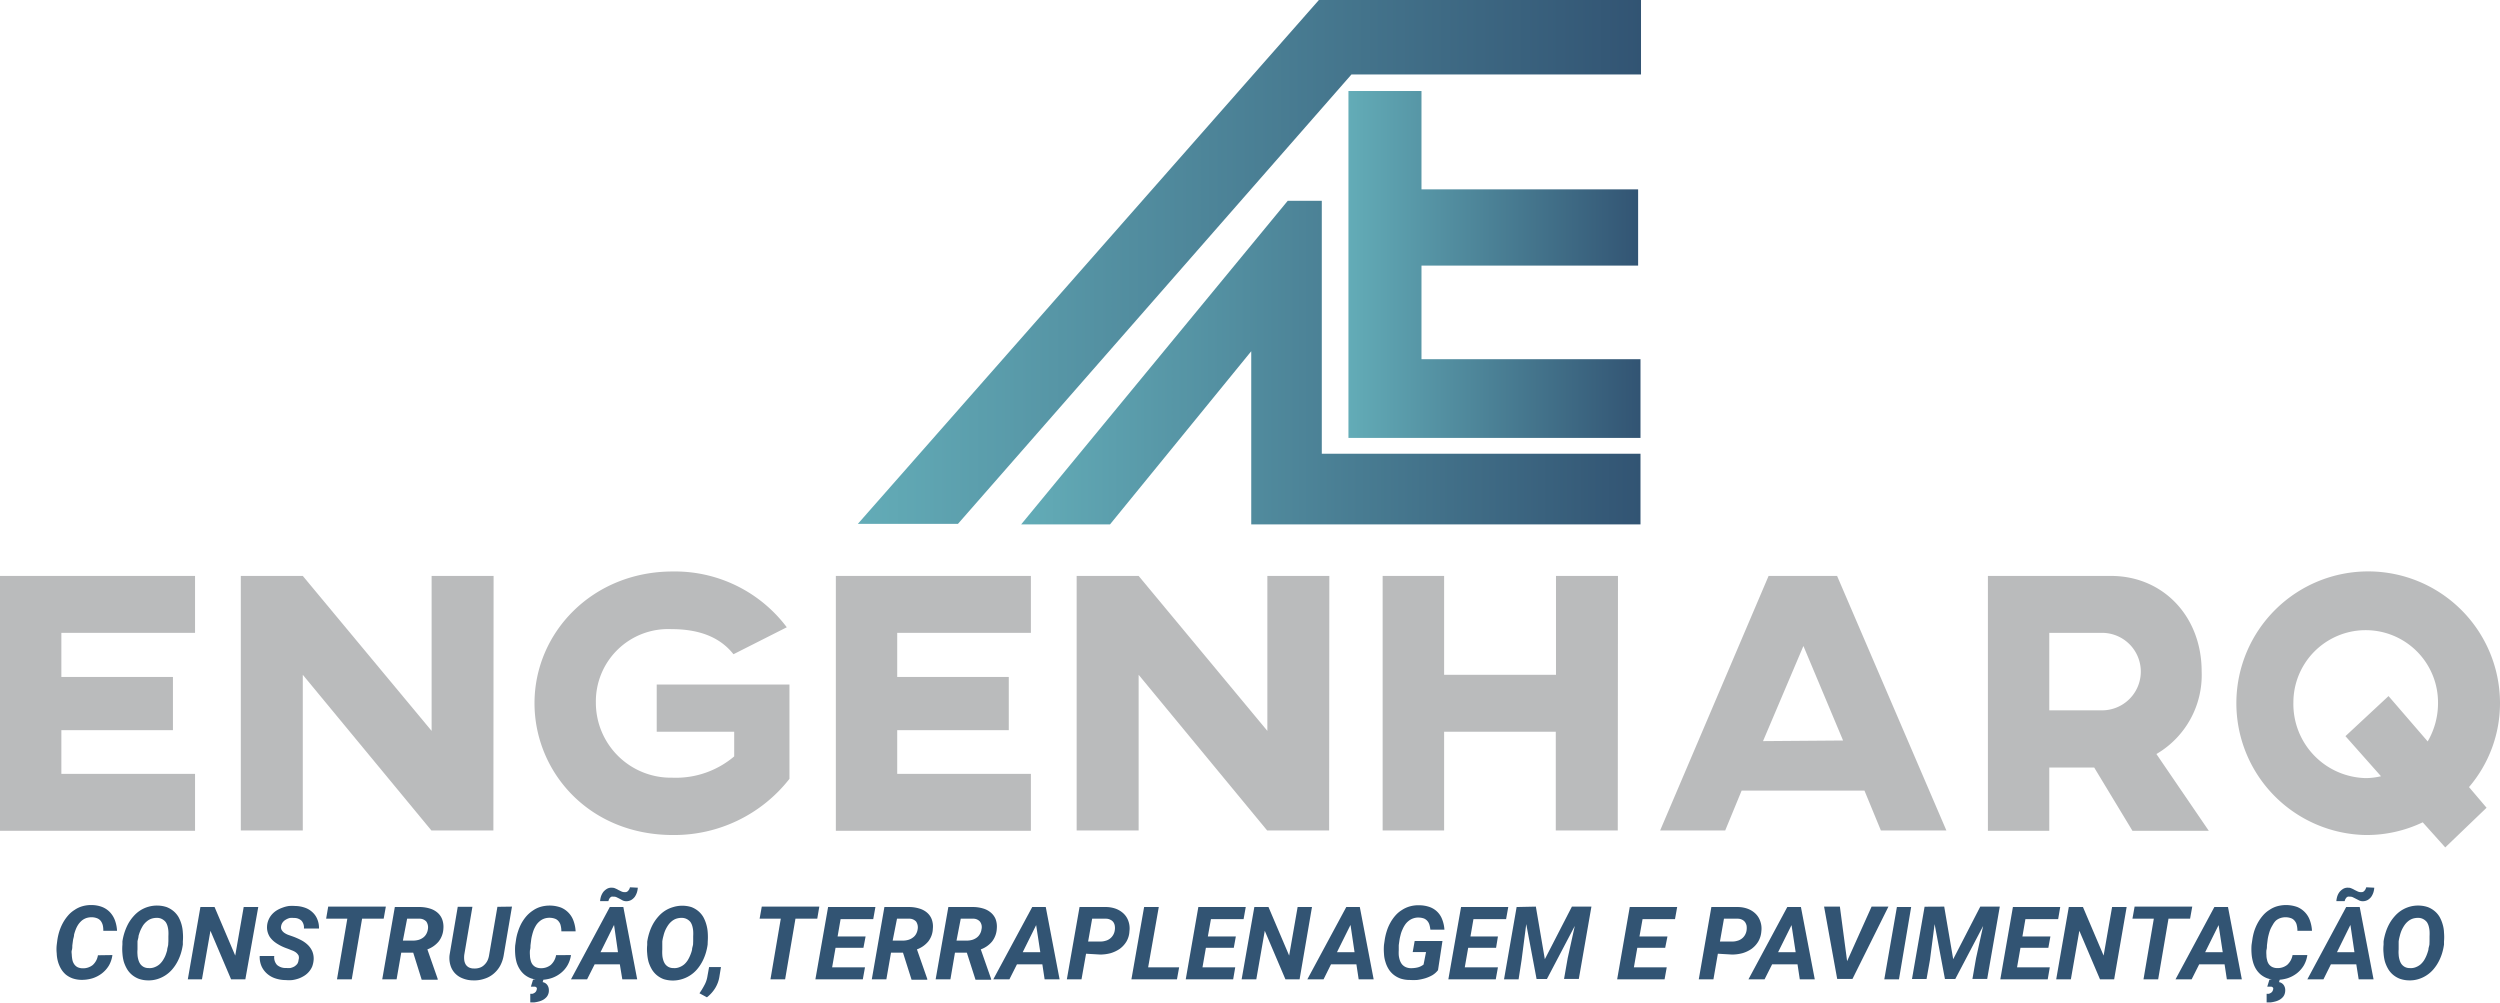
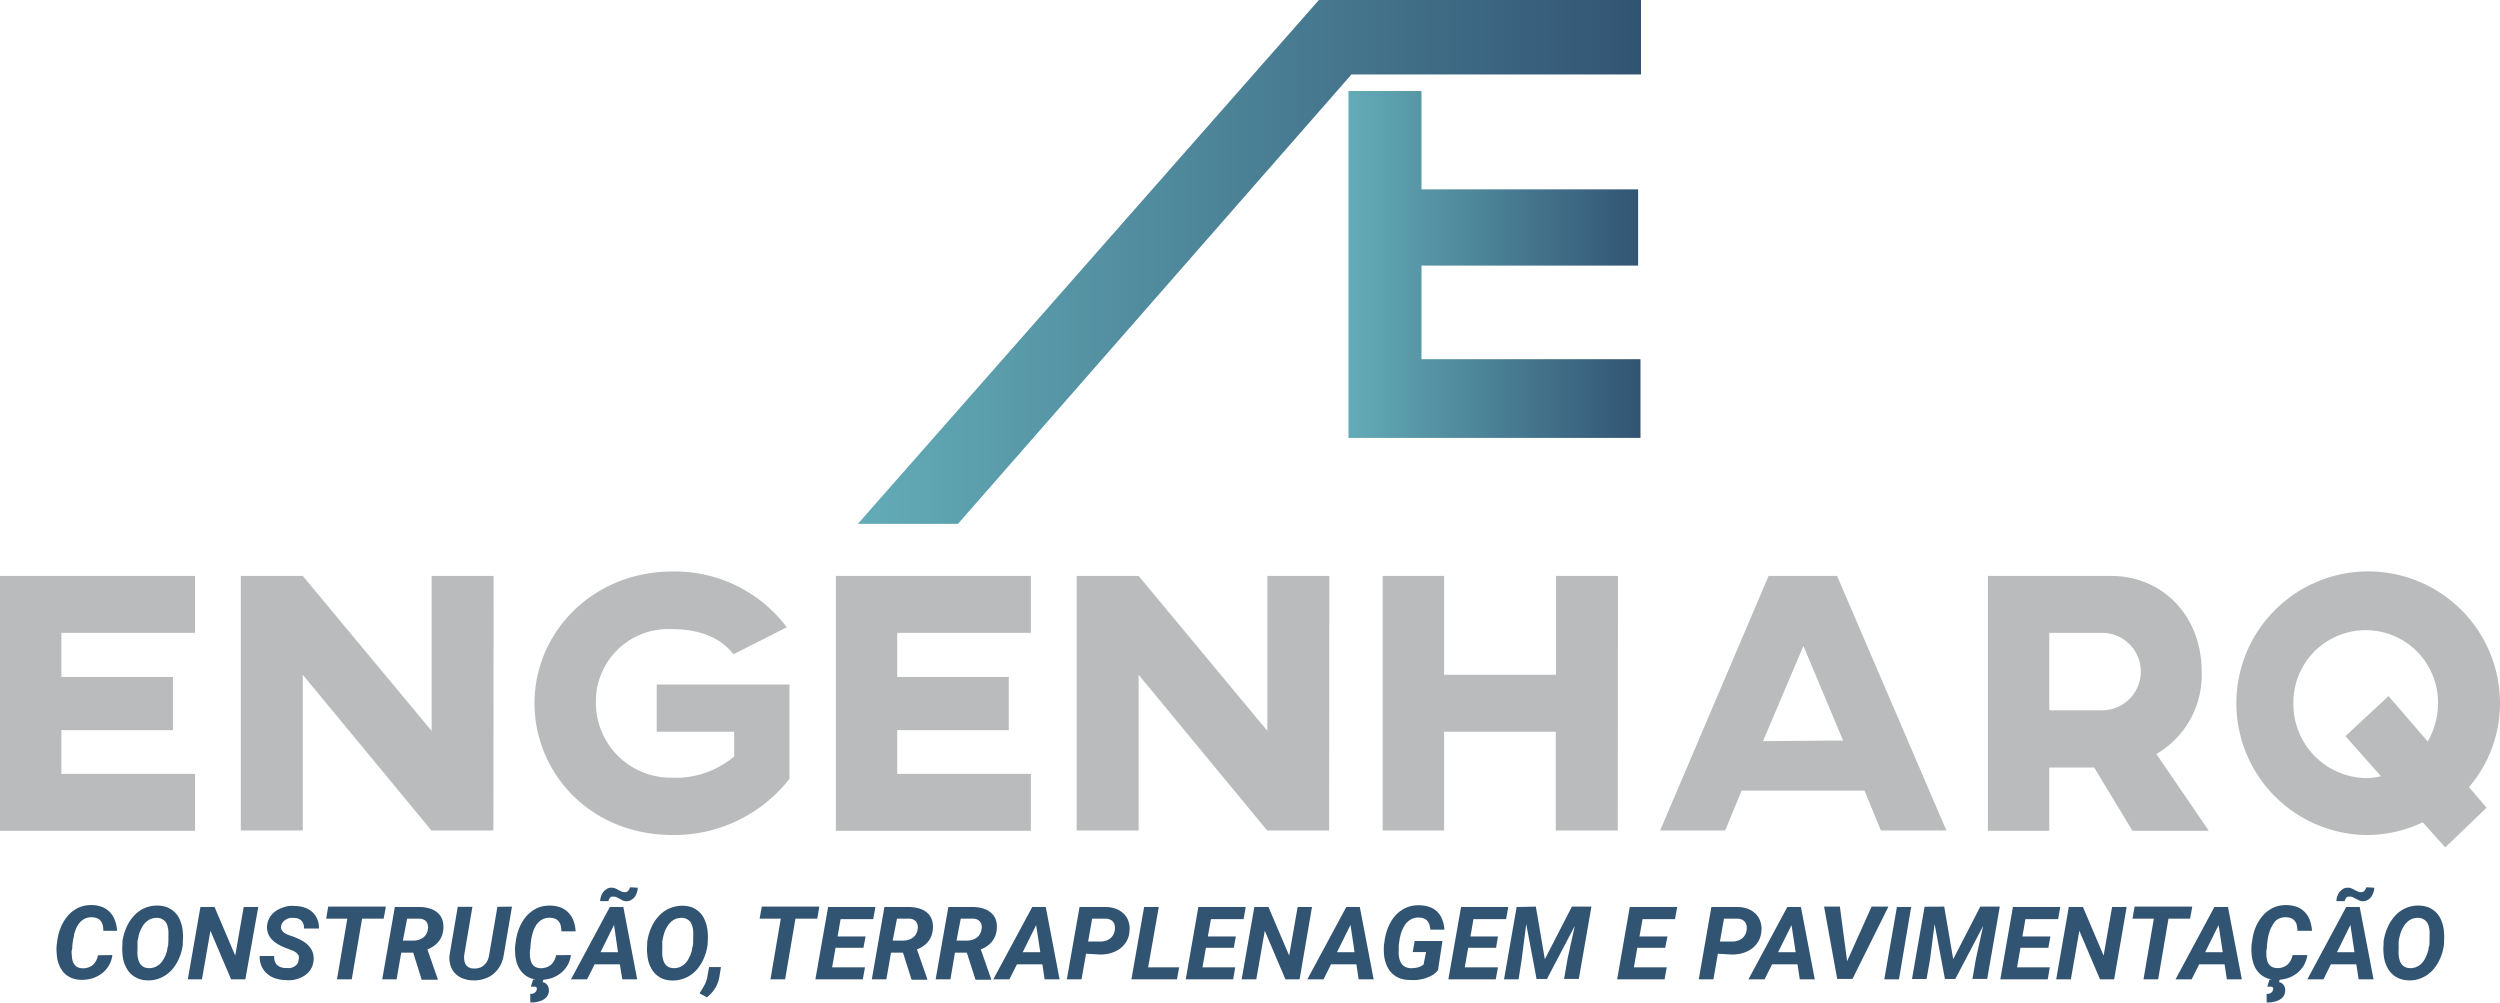
<svg xmlns="http://www.w3.org/2000/svg" xmlns:xlink="http://www.w3.org/1999/xlink" id="Camada_1" data-name="Camada 1" viewBox="0 0 242 97.05">
  <defs>
    <style>.cls-1{fill:#babbbc;}.cls-2{fill:#325473;}.cls-3,.cls-4,.cls-5{fill-rule:evenodd;}.cls-3{fill:url(#linear-gradient);}.cls-4{fill:url(#linear-gradient-2);}.cls-5{fill:url(#linear-gradient-3);}</style>
    <linearGradient id="linear-gradient" x1="98.85" y1="35.1" x2="158.8" y2="35.1" gradientUnits="userSpaceOnUse">
      <stop offset="0" stop-color="#63acb7" />
      <stop offset="1" stop-color="#325473" />
    </linearGradient>
    <linearGradient id="linear-gradient-2" x1="83.04" y1="25.35" x2="158.85" y2="25.35" xlink:href="#linear-gradient" />
    <linearGradient id="linear-gradient-3" x1="130.53" y1="25.6" x2="158.8" y2="25.6" xlink:href="#linear-gradient" />
  </defs>
  <path class="cls-1" d="M27.88,57.22v5.51H14.94V67h10.8v5.15H14.94v4.23H27.88v5.51H9V57.22Z" transform="translate(-9 -1.47)" />
  <path class="cls-1" d="M56.76,81.86h-6L38.31,66.79V81.86h-6V57.22h6l12.47,15v-15h6Z" transform="translate(-9 -1.47)" />
  <path class="cls-1" d="M85.16,62.19,80,64.8c-1.23-1.56-3.16-2.43-6-2.43a7,7,0,0,0-7.32,7.1,7.26,7.26,0,0,0,7.39,7.28,8.73,8.73,0,0,0,6-2.06V72.3h-7.5V67.73H85.42v9.13A14.15,14.15,0,0,1,74.15,82.3c-8.16,0-13.41-6.13-13.41-12.76,0-6.85,5.62-12.75,13.37-12.75A13.54,13.54,0,0,1,85.16,62.19Z" transform="translate(-9 -1.47)" />
  <path class="cls-1" d="M108.79,57.22v5.51H95.85V67h10.8v5.15H95.85v4.23h12.94v5.51H89.91V57.22Z" transform="translate(-9 -1.47)" />
  <path class="cls-1" d="M137.66,81.86h-6L119.22,66.79V81.86h-6V57.22h6l12.46,15v-15h6Z" transform="translate(-9 -1.47)" />
  <path class="cls-1" d="M165.6,81.86h-6V72.3H148.79v9.56h-5.95V57.22h5.95v9.57h10.83V57.22h6Z" transform="translate(-9 -1.47)" />
  <path class="cls-1" d="M189.48,78H177.59L176,81.86h-6.3L180.2,57.22h6.63l10.58,24.64h-6.34Zm-2.07-4.85L183.57,64l-3.91,9.21Z" transform="translate(-9 -1.47)" />
  <path class="cls-1" d="M222.12,66.46a8.85,8.85,0,0,1-4.38,8l5.07,7.43h-7.39l-3.7-6.12h-4.35v6.12h-5.94V57.22h11.92C218.35,57.22,222.12,61.1,222.12,66.46Zm-14.75-3.73v7.5h5.11a3.75,3.75,0,0,0,0-7.5Z" transform="translate(-9 -1.47)" />
  <path class="cls-1" d="M248,77.66l1.7,2-4,3.84-2.18-2.43A12.6,12.6,0,0,1,238,82.3a12.76,12.76,0,1,1,13-12.83A12.49,12.49,0,0,1,248,77.66ZM238,76.79a6.52,6.52,0,0,0,1.48-.18l-3.44-3.88,4.17-3.88L244,73.24a7.35,7.35,0,0,0,1-3.77,7,7,0,1,0-14,0A7.17,7.17,0,0,0,238,76.79Z" transform="translate(-9 -1.47)" />
  <path class="cls-2" d="M19.88,93.92a2.75,2.75,0,0,1-.33,1,2.79,2.79,0,0,1-.68.77,3,3,0,0,1-.92.48,3.59,3.59,0,0,1-1.09.15,2.74,2.74,0,0,1-.85-.15,2.29,2.29,0,0,1-.65-.37,2.26,2.26,0,0,1-.46-.56,3,3,0,0,1-.29-.69,3.35,3.35,0,0,1-.12-.79,3.75,3.75,0,0,1,0-.82l.06-.47a5.46,5.46,0,0,1,.2-.87,4.83,4.83,0,0,1,.35-.81,4.19,4.19,0,0,1,.49-.7,2.73,2.73,0,0,1,.63-.54,2.59,2.59,0,0,1,.77-.36,3,3,0,0,1,.91-.11,2.84,2.84,0,0,1,1,.19,2.12,2.12,0,0,1,.75.51,2.33,2.33,0,0,1,.48.79,3.48,3.48,0,0,1,.2,1H19a2.22,2.22,0,0,0-.05-.53,1.22,1.22,0,0,0-.18-.4.84.84,0,0,0-.34-.27,1.49,1.49,0,0,0-.52-.11,1.65,1.65,0,0,0-.56.08,1.48,1.48,0,0,0-.44.25,2,2,0,0,0-.33.37,2.51,2.51,0,0,0-.24.46,4.51,4.51,0,0,0-.17.52c0,.18-.07.35-.1.52L16,93c0,.14,0,.3-.05.46s0,.32,0,.48a3.2,3.2,0,0,0,.06.46,1.1,1.1,0,0,0,.17.4.9.9,0,0,0,.3.28,1.14,1.14,0,0,0,.49.12,1.5,1.5,0,0,0,1-.31,1.6,1.6,0,0,0,.51-.95Z" transform="translate(-9 -1.47)" />
  <path class="cls-2" d="M26.7,92.9a5.45,5.45,0,0,1-.2.89,4.6,4.6,0,0,1-.35.82,4,4,0,0,1-.5.72,3.09,3.09,0,0,1-1.43.92,2.83,2.83,0,0,1-.93.12,2.74,2.74,0,0,1-.85-.15,2.32,2.32,0,0,1-.67-.39,2.21,2.21,0,0,1-.48-.57,3.47,3.47,0,0,1-.31-.71,4.18,4.18,0,0,1-.13-.8,4.72,4.72,0,0,1,0-.84l0-.31a5.27,5.27,0,0,1,.56-1.71,4.07,4.07,0,0,1,.51-.72,3.1,3.1,0,0,1,.64-.56,3,3,0,0,1,1.71-.48,2.87,2.87,0,0,1,.87.15,2.4,2.4,0,0,1,.66.39,2.21,2.21,0,0,1,.48.57,3.41,3.41,0,0,1,.29.71,3.61,3.61,0,0,1,.13.81,4.72,4.72,0,0,1,0,.84Zm-1.4-.34c0-.15,0-.3,0-.46a4.17,4.17,0,0,0,0-.5,2.43,2.43,0,0,0-.08-.47,1.32,1.32,0,0,0-.18-.4,1.12,1.12,0,0,0-.33-.28,1,1,0,0,0-.48-.13,1.71,1.71,0,0,0-.57.08,1.43,1.43,0,0,0-.45.26,1.92,1.92,0,0,0-.36.39,4.59,4.59,0,0,0-.26.49,4.72,4.72,0,0,0-.18.53c0,.18-.08.36-.1.53l0,.32c0,.14,0,.3,0,.46a2.79,2.79,0,0,0,0,.5,2,2,0,0,0,.08.48,1.38,1.38,0,0,0,.18.41,1,1,0,0,0,.32.29,1,1,0,0,0,.5.12,1.25,1.25,0,0,0,.56-.08,1.61,1.61,0,0,0,.46-.26,1.93,1.93,0,0,0,.35-.4A3.23,3.23,0,0,0,25,94a4.88,4.88,0,0,0,.18-.54c0-.18.08-.36.1-.53Z" transform="translate(-9 -1.47)" />
  <path class="cls-2" d="M32.75,96.27H31.37l-2-4.7-.82,4.7H27.18l1.22-7h1.37l2,4.7.82-4.7H34Z" transform="translate(-9 -1.47)" />
  <path class="cls-2" d="M37.9,94.39a.67.67,0,0,0,0-.43,1,1,0,0,0-.25-.29,1.52,1.52,0,0,0-.38-.2l-.4-.16a5.38,5.38,0,0,1-.51-.2,4.23,4.23,0,0,1-.47-.25,2.78,2.78,0,0,1-.43-.31,2.43,2.43,0,0,1-.34-.38,1.82,1.82,0,0,1-.21-.47,1.69,1.69,0,0,1-.06-.56A1.82,1.82,0,0,1,35,90.5a1.91,1.91,0,0,1,.32-.51,2.16,2.16,0,0,1,.46-.39,3,3,0,0,1,.57-.27,3,3,0,0,1,.61-.16,4.44,4.44,0,0,1,.63,0,2.94,2.94,0,0,1,.91.16,2,2,0,0,1,.73.43,1.83,1.83,0,0,1,.48.68,2.21,2.21,0,0,1,.17.91H38.42a1,1,0,0,0-.23-.75,1,1,0,0,0-.73-.27,1.9,1.9,0,0,0-.41,0,1.45,1.45,0,0,0-.38.16.94.94,0,0,0-.3.26.85.85,0,0,0-.16.39.52.52,0,0,0,.08.39.91.91,0,0,0,.28.27A1.76,1.76,0,0,0,37,92l.37.13a6.65,6.65,0,0,1,.77.34,2.81,2.81,0,0,1,.65.46,2,2,0,0,1,.44.63,1.84,1.84,0,0,1,.13.83,2.41,2.41,0,0,1-.14.64,1.91,1.91,0,0,1-.32.51,2,2,0,0,1-.44.38,2.81,2.81,0,0,1-.55.27,3.2,3.2,0,0,1-.61.15,3.39,3.39,0,0,1-.64,0,3.21,3.21,0,0,1-1-.16,2.25,2.25,0,0,1-.8-.45,2.13,2.13,0,0,1-.54-.72,2.24,2.24,0,0,1-.18-1h1.41a1.07,1.07,0,0,0,.27.87,1.25,1.25,0,0,0,.89.29,2,2,0,0,0,.41,0,1.49,1.49,0,0,0,.37-.14,1.2,1.2,0,0,0,.29-.26A.84.84,0,0,0,37.9,94.39Z" transform="translate(-9 -1.47)" />
  <path class="cls-2" d="M46.14,90.4H44.05l-1,5.87H41.62l1-5.87H40.57l.2-1.17h5.58Z" transform="translate(-9 -1.47)" />
  <path class="cls-2" d="M49,93.69H47.84l-.45,2.58H46l1.22-7h2.46a3.39,3.39,0,0,1,.91.14,2,2,0,0,1,.73.38,1.59,1.59,0,0,1,.47.64,2.08,2.08,0,0,1,.13.93,2.2,2.2,0,0,1-.46,1.25,2.58,2.58,0,0,1-1.09.76l1,2.86v.08H49.82Zm-1-1.17h1.05a2,2,0,0,0,.5-.08,1.44,1.44,0,0,0,.41-.21,1.1,1.1,0,0,0,.3-.34,1.3,1.3,0,0,0,.16-.47,1,1,0,0,0-.15-.74.88.88,0,0,0-.69-.28H48.41Z" transform="translate(-9 -1.47)" />
  <path class="cls-2" d="M58.56,89.23l-.79,4.64a3.3,3.3,0,0,1-.34,1.06,2.75,2.75,0,0,1-.64.79,2.49,2.49,0,0,1-.89.49,3,3,0,0,1-1.1.16,2.66,2.66,0,0,1-1-.19,2,2,0,0,1-.76-.5,1.93,1.93,0,0,1-.44-.78,2.44,2.44,0,0,1-.08-1l.79-4.65h1.42l-.79,4.65a2.2,2.2,0,0,0,0,.51,1.1,1.1,0,0,0,.14.42.81.81,0,0,0,.3.28,1.06,1.06,0,0,0,.5.11,1.49,1.49,0,0,0,.57-.08,1.12,1.12,0,0,0,.43-.27,1.43,1.43,0,0,0,.31-.42,2,2,0,0,0,.16-.55l.8-4.65Z" transform="translate(-9 -1.47)" />
  <path class="cls-2" d="M64.27,93.92a2.76,2.76,0,0,1-.34,1,2.64,2.64,0,0,1-.68.77,2.88,2.88,0,0,1-.92.48,3.59,3.59,0,0,1-1.09.15,2.8,2.8,0,0,1-.85-.15,2.24,2.24,0,0,1-.64-.37,2.3,2.3,0,0,1-.47-.56A2.63,2.63,0,0,1,59,94.6a4,4,0,0,1-.13-.79,5.62,5.62,0,0,1,0-.82l.07-.47a4.55,4.55,0,0,1,.2-.87,4.79,4.79,0,0,1,.34-.81,4.19,4.19,0,0,1,.49-.7,3.22,3.22,0,0,1,.63-.54,2.59,2.59,0,0,1,.77-.36,3.22,3.22,0,0,1,1.93.08,2.18,2.18,0,0,1,1.22,1.3,3.48,3.48,0,0,1,.2,1H63.34a2.2,2.2,0,0,0-.06-.53.91.91,0,0,0-.18-.4.8.8,0,0,0-.33-.27,1.55,1.55,0,0,0-.53-.11,1.59,1.59,0,0,0-.55.08,1.36,1.36,0,0,0-.44.25,1.72,1.72,0,0,0-.34.37,3.33,3.33,0,0,0-.24.46,4.48,4.48,0,0,0-.16.52,3.39,3.39,0,0,0-.1.52l-.06.48c0,.14,0,.3-.05.46a2.57,2.57,0,0,0,0,.48,1.7,1.7,0,0,0,.06.46,1.09,1.09,0,0,0,.16.4.93.93,0,0,0,.31.28,1.13,1.13,0,0,0,.48.12,1.49,1.49,0,0,0,1-.31,1.67,1.67,0,0,0,.52-.95Zm-2.65,2.31-.09.31a.7.7,0,0,1,.45.28.85.85,0,0,1,.15.51.93.93,0,0,1-.08.42.84.84,0,0,1-.22.31,1.16,1.16,0,0,1-.31.22,1.74,1.74,0,0,1-.38.14,3,3,0,0,1-.41.08l-.4,0,0-.83.21,0a.75.75,0,0,0,.18-.08.45.45,0,0,0,.23-.32.22.22,0,0,0,0-.19.29.29,0,0,0-.16-.1l-.2,0-.2,0,.21-.68Z" transform="translate(-9 -1.47)" />
  <path class="cls-2" d="M69,94.82H66.56l-.73,1.45H64.27l3.76-7h1.31l1.34,7H69.24Zm1.74-7.42a2,2,0,0,1-.09.47,1.65,1.65,0,0,1-.21.42,1.22,1.22,0,0,1-.34.3,1,1,0,0,1-.48.12.88.88,0,0,1-.33-.07L69,88.48l-.3-.15a.58.58,0,0,0-.32-.06.41.41,0,0,0-.19,0,.71.71,0,0,0-.14.1,1.3,1.3,0,0,0-.1.15l-.06.18-.8,0a2,2,0,0,1,.09-.47,1.67,1.67,0,0,1,.22-.42,1.43,1.43,0,0,1,.35-.3.85.85,0,0,1,.48-.11.72.72,0,0,1,.33.07,2.1,2.1,0,0,1,.3.15l.31.15a.7.7,0,0,0,.32.06.37.37,0,0,0,.33-.15.74.74,0,0,0,.16-.32Zm-3.61,6.24h1.69L68.44,91Z" transform="translate(-9 -1.47)" />
  <path class="cls-2" d="M77.5,92.9a5.45,5.45,0,0,1-.2.89,4.6,4.6,0,0,1-.35.82,4,4,0,0,1-.5.72,3.09,3.09,0,0,1-1.43.92,3,3,0,0,1-1.78,0,2.32,2.32,0,0,1-.67-.39,2.21,2.21,0,0,1-.48-.57,3.47,3.47,0,0,1-.31-.71,4.18,4.18,0,0,1-.13-.8,3.94,3.94,0,0,1,0-.84l0-.31a5.48,5.48,0,0,1,.21-.89,4.6,4.6,0,0,1,.35-.82,4.07,4.07,0,0,1,.51-.72,3.1,3.1,0,0,1,.64-.56,3,3,0,0,1,.79-.36,3,3,0,0,1,1.79,0,2.4,2.4,0,0,1,.66.39,2.21,2.21,0,0,1,.48.57,3.41,3.41,0,0,1,.29.71,3.61,3.61,0,0,1,.14.81,5.9,5.9,0,0,1,0,.84Zm-1.4-.34c0-.15,0-.3,0-.46a4.17,4.17,0,0,0,0-.5,2.43,2.43,0,0,0-.08-.47,1.32,1.32,0,0,0-.18-.4,1.07,1.07,0,0,0-.81-.41,1.71,1.71,0,0,0-.57.08,1.43,1.43,0,0,0-.45.26,1.88,1.88,0,0,0-.35.39,3.36,3.36,0,0,0-.27.49,3.27,3.27,0,0,0-.17.53,3.58,3.58,0,0,0-.11.53l0,.32c0,.14,0,.3,0,.46a4.17,4.17,0,0,0,0,.5,2,2,0,0,0,.08.48,1.38,1.38,0,0,0,.18.41,1,1,0,0,0,.32.29,1,1,0,0,0,.5.12,1.25,1.25,0,0,0,.56-.08,1.61,1.61,0,0,0,.46-.26,1.93,1.93,0,0,0,.35-.4,3.23,3.23,0,0,0,.25-.49,3.42,3.42,0,0,0,.18-.54c0-.18.08-.36.1-.53Z" transform="translate(-9 -1.47)" />
  <path class="cls-2" d="M78.64,96a3,3,0,0,1-.41,1.12,3.39,3.39,0,0,1-.8.89l-.72-.39.24-.37c.07-.12.15-.25.21-.37a2.64,2.64,0,0,0,.18-.38,2.58,2.58,0,0,0,.12-.42l.18-1h1.15Z" transform="translate(-9 -1.47)" />
  <path class="cls-2" d="M88.11,90.4H86l-1,5.87H83.58l1-5.87H82.53l.21-1.17h5.57Z" transform="translate(-9 -1.47)" />
  <path class="cls-2" d="M92.58,93.22h-2.7l-.33,1.89h3.18l-.21,1.16H87.93l1.23-7h4.58l-.21,1.17H90.37l-.29,1.68h2.71Z" transform="translate(-9 -1.47)" />
  <path class="cls-2" d="M96.41,93.69H95.25l-.45,2.58H93.39l1.22-7h2.45a3.27,3.27,0,0,1,.91.14,2,2,0,0,1,.74.38,1.59,1.59,0,0,1,.47.64,2,2,0,0,1,.12.93,2.13,2.13,0,0,1-.45,1.25,2.58,2.58,0,0,1-1.09.76l1,2.86v.08H97.24Zm-1-1.17h1.05a1.86,1.86,0,0,0,.49-.08,1.32,1.32,0,0,0,.41-.21,1,1,0,0,0,.31-.34,1.3,1.3,0,0,0,.16-.47,1,1,0,0,0-.15-.74.88.88,0,0,0-.69-.28H95.83Z" transform="translate(-9 -1.47)" />
  <path class="cls-2" d="M102.59,93.69h-1.15L101,96.27H99.57l1.23-7h2.45a3.39,3.39,0,0,1,.91.14,2,2,0,0,1,.73.38,1.62,1.62,0,0,1,.48.64,2.09,2.09,0,0,1,.12.93,2.2,2.2,0,0,1-.46,1.25,2.52,2.52,0,0,1-1.09.76l1,2.86v.08h-1.51Zm-1-1.17h1.06a1.93,1.93,0,0,0,.49-.08,1.44,1.44,0,0,0,.41-.21,1.1,1.1,0,0,0,.3-.34,1.14,1.14,0,0,0,.16-.47.88.88,0,0,0-.15-.74.86.86,0,0,0-.69-.28H102Z" transform="translate(-9 -1.47)" />
  <path class="cls-2" d="M109.9,94.82h-2.46l-.73,1.45h-1.56l3.77-7h1.31l1.34,7h-1.45ZM108,93.64h1.7l-.4-2.62Z" transform="translate(-9 -1.47)" />
  <path class="cls-2" d="M114.13,93.79l-.44,2.48h-1.42l1.23-7h2.58a2.85,2.85,0,0,1,.94.17,2.25,2.25,0,0,1,.74.46,1.82,1.82,0,0,1,.46.71,2.1,2.1,0,0,1,.11,1,2.17,2.17,0,0,1-.29,1,2.45,2.45,0,0,1-.65.71,3.18,3.18,0,0,1-.89.42,4,4,0,0,1-1,.13Zm.2-1.18h1.18a1.63,1.63,0,0,0,.5-.07,1.17,1.17,0,0,0,.42-.2,1.22,1.22,0,0,0,.48-.82,1.28,1.28,0,0,0,0-.44.83.83,0,0,0-.14-.35.74.74,0,0,0-.29-.23.9.9,0,0,0-.42-.1h-1.34Z" transform="translate(-9 -1.47)" />
  <path class="cls-2" d="M120.14,95.11h3l-.21,1.16h-4.41l1.23-7h1.42Z" transform="translate(-9 -1.47)" />
  <path class="cls-2" d="M128.43,93.22h-2.7l-.33,1.89h3.17l-.2,1.16h-4.59l1.22-7h4.59l-.21,1.17h-3.16l-.3,1.68h2.71Z" transform="translate(-9 -1.47)" />
  <path class="cls-2" d="M134.8,96.27h-1.37l-2-4.7-.82,4.7h-1.42l1.23-7h1.37l2,4.7.82-4.7H136Z" transform="translate(-9 -1.47)" />
  <path class="cls-2" d="M140.3,94.82h-2.46l-.72,1.45h-1.57l3.77-7h1.31l1.34,7h-1.45Zm-1.88-1.18h1.7L139.73,91Z" transform="translate(-9 -1.47)" />
  <path class="cls-2" d="M148.2,95.38a2,2,0,0,1-.55.49,3.6,3.6,0,0,1-.7.3,5.14,5.14,0,0,1-.76.16,6.27,6.27,0,0,1-.73,0,2.84,2.84,0,0,1-.87-.13,2.33,2.33,0,0,1-.68-.37,2.13,2.13,0,0,1-.49-.55,2.76,2.76,0,0,1-.31-.7,3,3,0,0,1-.14-.79,5,5,0,0,1,0-.86l.06-.41a5.23,5.23,0,0,1,.2-.89,4.19,4.19,0,0,1,.34-.81,3.9,3.9,0,0,1,.49-.71,2.73,2.73,0,0,1,.63-.54,2.77,2.77,0,0,1,.78-.36,3,3,0,0,1,.92-.11,3.09,3.09,0,0,1,1,.17,2,2,0,0,1,1.21,1.19,3.27,3.27,0,0,1,.22,1h-1.36a3,3,0,0,0-.09-.47,1,1,0,0,0-.2-.37.91.91,0,0,0-.33-.24,1.58,1.58,0,0,0-.48-.09,1.46,1.46,0,0,0-.56.08,1.41,1.41,0,0,0-.45.25A1.6,1.6,0,0,0,145,91a2.64,2.64,0,0,0-.25.47,2.55,2.55,0,0,0-.18.53,4.52,4.52,0,0,0-.11.53l-.06.43c0,.15,0,.31,0,.48a4.13,4.13,0,0,0,0,.5,2.3,2.3,0,0,0,.1.47,1.39,1.39,0,0,0,.21.4,1.06,1.06,0,0,0,.35.27,1.28,1.28,0,0,0,.51.11,2.81,2.81,0,0,0,.65-.07,1.56,1.56,0,0,0,.58-.28l.24-1.21h-1.29l.19-1.07h2.69Z" transform="translate(-9 -1.47)" />
  <path class="cls-2" d="M153.82,93.22h-2.7l-.33,1.89H154l-.21,1.16h-4.59l1.23-7H155l-.21,1.17h-3.16l-.29,1.68H154Z" transform="translate(-9 -1.47)" />
  <path class="cls-2" d="M157.67,89.23l.87,5.09,2.62-5.09h1.89l-1.22,7H160.4l.35-2,.69-3.13-2.7,5.14h-1l-1-5.32-.45,3.47L156,96.27h-1.41l1.22-7Z" transform="translate(-9 -1.47)" />
  <path class="cls-2" d="M170.19,93.22h-2.7l-.33,1.89h3.18l-.21,1.16h-4.59l1.22-7h4.59l-.21,1.17H168l-.3,1.68h2.71Z" transform="translate(-9 -1.47)" />
  <path class="cls-2" d="M175.29,93.79l-.43,2.48h-1.42l1.22-7h2.58a2.85,2.85,0,0,1,.94.17,2.15,2.15,0,0,1,.74.46,1.82,1.82,0,0,1,.46.71,2.09,2.09,0,0,1,.12,1,2.3,2.3,0,0,1-.3,1,2.45,2.45,0,0,1-.65.71,3,3,0,0,1-.89.42,3.88,3.88,0,0,1-1,.13Zm.2-1.18h1.18a1.59,1.59,0,0,0,.5-.07,1.17,1.17,0,0,0,.42-.2,1.12,1.12,0,0,0,.31-.34,1.25,1.25,0,0,0,.17-.48,1.62,1.62,0,0,0,0-.44,1,1,0,0,0-.15-.35.79.79,0,0,0-.28-.23.94.94,0,0,0-.43-.1h-1.33Z" transform="translate(-9 -1.47)" />
  <path class="cls-2" d="M183,94.82h-2.46l-.73,1.45h-1.56l3.76-7h1.32l1.34,7h-1.45Zm-1.88-1.18h1.7l-.4-2.62Z" transform="translate(-9 -1.47)" />
  <path class="cls-2" d="M187.8,94.51l2.37-5.28h1.63l-3.48,7h-1.48l-1.27-7h1.53Z" transform="translate(-9 -1.47)" />
  <path class="cls-2" d="M192.82,96.27H191.4l1.22-7H194Z" transform="translate(-9 -1.47)" />
  <path class="cls-2" d="M197.2,89.23l.87,5.09,2.62-5.09h1.89l-1.22,7h-1.43l.35-2,.69-3.13-2.7,5.14h-1l-1-5.32-.45,3.47-.33,1.85h-1.41l1.22-7Z" transform="translate(-9 -1.47)" />
  <path class="cls-2" d="M207.28,93.22h-2.7l-.33,1.89h3.17l-.2,1.16h-4.59l1.22-7h4.58l-.2,1.17h-3.17l-.29,1.68h2.71Z" transform="translate(-9 -1.47)" />
  <path class="cls-2" d="M213.65,96.27h-1.37l-2-4.7-.82,4.7h-1.42l1.22-7h1.37l2,4.7.82-4.7h1.41Z" transform="translate(-9 -1.47)" />
  <path class="cls-2" d="M221,90.4h-2.09l-1,5.87h-1.42l1-5.87h-2.07l.21-1.17h5.58Z" transform="translate(-9 -1.47)" />
  <path class="cls-2" d="M224.34,94.82h-2.46l-.73,1.45h-1.56l3.76-7h1.32l1.34,7h-1.45Zm-1.88-1.18h1.7l-.4-2.62Z" transform="translate(-9 -1.47)" />
  <path class="cls-2" d="M232.35,93.92a2.76,2.76,0,0,1-.34,1,2.79,2.79,0,0,1-.68.77,3,3,0,0,1-.92.48,3.59,3.59,0,0,1-1.09.15,2.74,2.74,0,0,1-.85-.15,2.24,2.24,0,0,1-.64-.37,2.3,2.3,0,0,1-.47-.56,2.63,2.63,0,0,1-.28-.69,4,4,0,0,1-.13-.79,5.62,5.62,0,0,1,0-.82l.07-.47a5.42,5.42,0,0,1,.19-.87,4.83,4.83,0,0,1,.35-.81,4.19,4.19,0,0,1,.49-.7,2.73,2.73,0,0,1,.63-.54,2.59,2.59,0,0,1,.77-.36,3.22,3.22,0,0,1,1.93.08,2.18,2.18,0,0,1,1.22,1.3,3.48,3.48,0,0,1,.2,1h-1.41a2.2,2.2,0,0,0-.06-.53.91.91,0,0,0-.18-.4.8.8,0,0,0-.33-.27,1.55,1.55,0,0,0-.53-.11,1.59,1.59,0,0,0-.55.08,1.36,1.36,0,0,0-.44.25A1.72,1.72,0,0,0,229,91a3.33,3.33,0,0,0-.24.46,4.48,4.48,0,0,0-.16.52,3.39,3.39,0,0,0-.1.52l-.06.48c0,.14,0,.3-.05.46a2.57,2.57,0,0,0,0,.48,1.7,1.7,0,0,0,.06.46,1.09,1.09,0,0,0,.16.4.93.93,0,0,0,.31.28,1.09,1.09,0,0,0,.48.12,1.49,1.49,0,0,0,1-.31,1.67,1.67,0,0,0,.52-.95Zm-2.65,2.31-.09.31a.7.7,0,0,1,.45.28.85.85,0,0,1,.15.51,1.08,1.08,0,0,1-.08.42.84.84,0,0,1-.22.31,1.16,1.16,0,0,1-.31.22,1.74,1.74,0,0,1-.38.14,3,3,0,0,1-.41.08l-.4,0,0-.83.21,0a.75.75,0,0,0,.18-.08.45.45,0,0,0,.23-.32.22.22,0,0,0,0-.19.29.29,0,0,0-.16-.1l-.2,0-.2,0,.21-.68Z" transform="translate(-9 -1.47)" />
  <path class="cls-2" d="M237.09,94.82h-2.46l-.72,1.45h-1.56l3.76-7h1.31l1.34,7h-1.44Zm1.74-7.42a2,2,0,0,1-.09.47,1.65,1.65,0,0,1-.21.42,1.22,1.22,0,0,1-.34.3,1,1,0,0,1-.48.12.88.88,0,0,1-.33-.07l-.31-.16-.3-.15a.58.58,0,0,0-.32-.06.41.41,0,0,0-.19,0,.71.71,0,0,0-.14.1l-.1.15-.06.18-.8,0a2,2,0,0,1,.09-.47,1.4,1.4,0,0,1,.22-.42,1.43,1.43,0,0,1,.35-.3.85.85,0,0,1,.48-.11.72.72,0,0,1,.33.07,2.1,2.1,0,0,1,.3.15l.31.15a.7.7,0,0,0,.32.06.37.37,0,0,0,.33-.15.74.74,0,0,0,.16-.32Zm-3.61,6.24h1.69L236.52,91Z" transform="translate(-9 -1.47)" />
  <path class="cls-2" d="M245.58,92.9a5.45,5.45,0,0,1-.2.89,4.6,4.6,0,0,1-.35.82,4,4,0,0,1-.5.72,3.09,3.09,0,0,1-1.43.92,2.83,2.83,0,0,1-.93.12,2.8,2.8,0,0,1-.85-.15,2.32,2.32,0,0,1-.67-.39,2.21,2.21,0,0,1-.48-.57,3.47,3.47,0,0,1-.31-.71,4.18,4.18,0,0,1-.13-.8,3.94,3.94,0,0,1,0-.84l0-.31a5.48,5.48,0,0,1,.21-.89,4.6,4.6,0,0,1,.35-.82,4.07,4.07,0,0,1,.51-.72,3.1,3.1,0,0,1,.64-.56,3,3,0,0,1,2.58-.33,2.4,2.4,0,0,1,.66.39,2.21,2.21,0,0,1,.48.57,3.41,3.41,0,0,1,.29.71,3.12,3.12,0,0,1,.13.81,4.72,4.72,0,0,1,0,.84Zm-1.4-.34c0-.15,0-.3,0-.46a4.17,4.17,0,0,0,0-.5,2.43,2.43,0,0,0-.08-.47,1.32,1.32,0,0,0-.18-.4,1.12,1.12,0,0,0-.33-.28,1,1,0,0,0-.48-.13,1.71,1.71,0,0,0-.57.08,1.43,1.43,0,0,0-.45.26,1.88,1.88,0,0,0-.35.39,3.36,3.36,0,0,0-.27.49,3.27,3.27,0,0,0-.17.53,3.58,3.58,0,0,0-.11.53l0,.32c0,.14,0,.3,0,.46a2.79,2.79,0,0,0,0,.5,2,2,0,0,0,.08.48,1.38,1.38,0,0,0,.18.41,1,1,0,0,0,.32.29,1,1,0,0,0,.5.12,1.25,1.25,0,0,0,.56-.08,1.61,1.61,0,0,0,.46-.26,1.93,1.93,0,0,0,.35-.4,3.23,3.23,0,0,0,.25-.49,4.88,4.88,0,0,0,.18-.54c0-.18.08-.36.1-.53Z" transform="translate(-9 -1.47)" />
-   <polygon class="cls-3" points="127.95 19.44 124.65 19.44 98.85 50.76 107.45 50.76 121.12 34 121.12 50.76 158.8 50.76 158.8 43.92 127.95 43.92 127.95 19.44" />
  <polygon class="cls-4" points="127.67 0 83.04 50.71 92.73 50.71 130.82 7.21 158.85 7.21 158.85 0 127.67 0" />
  <polygon class="cls-5" points="137.6 25.71 158.57 25.71 158.57 18.33 137.6 18.33 137.6 8.81 130.53 8.81 130.53 42.39 158.8 42.39 158.8 34.77 137.6 34.77 137.6 25.71" />
</svg>